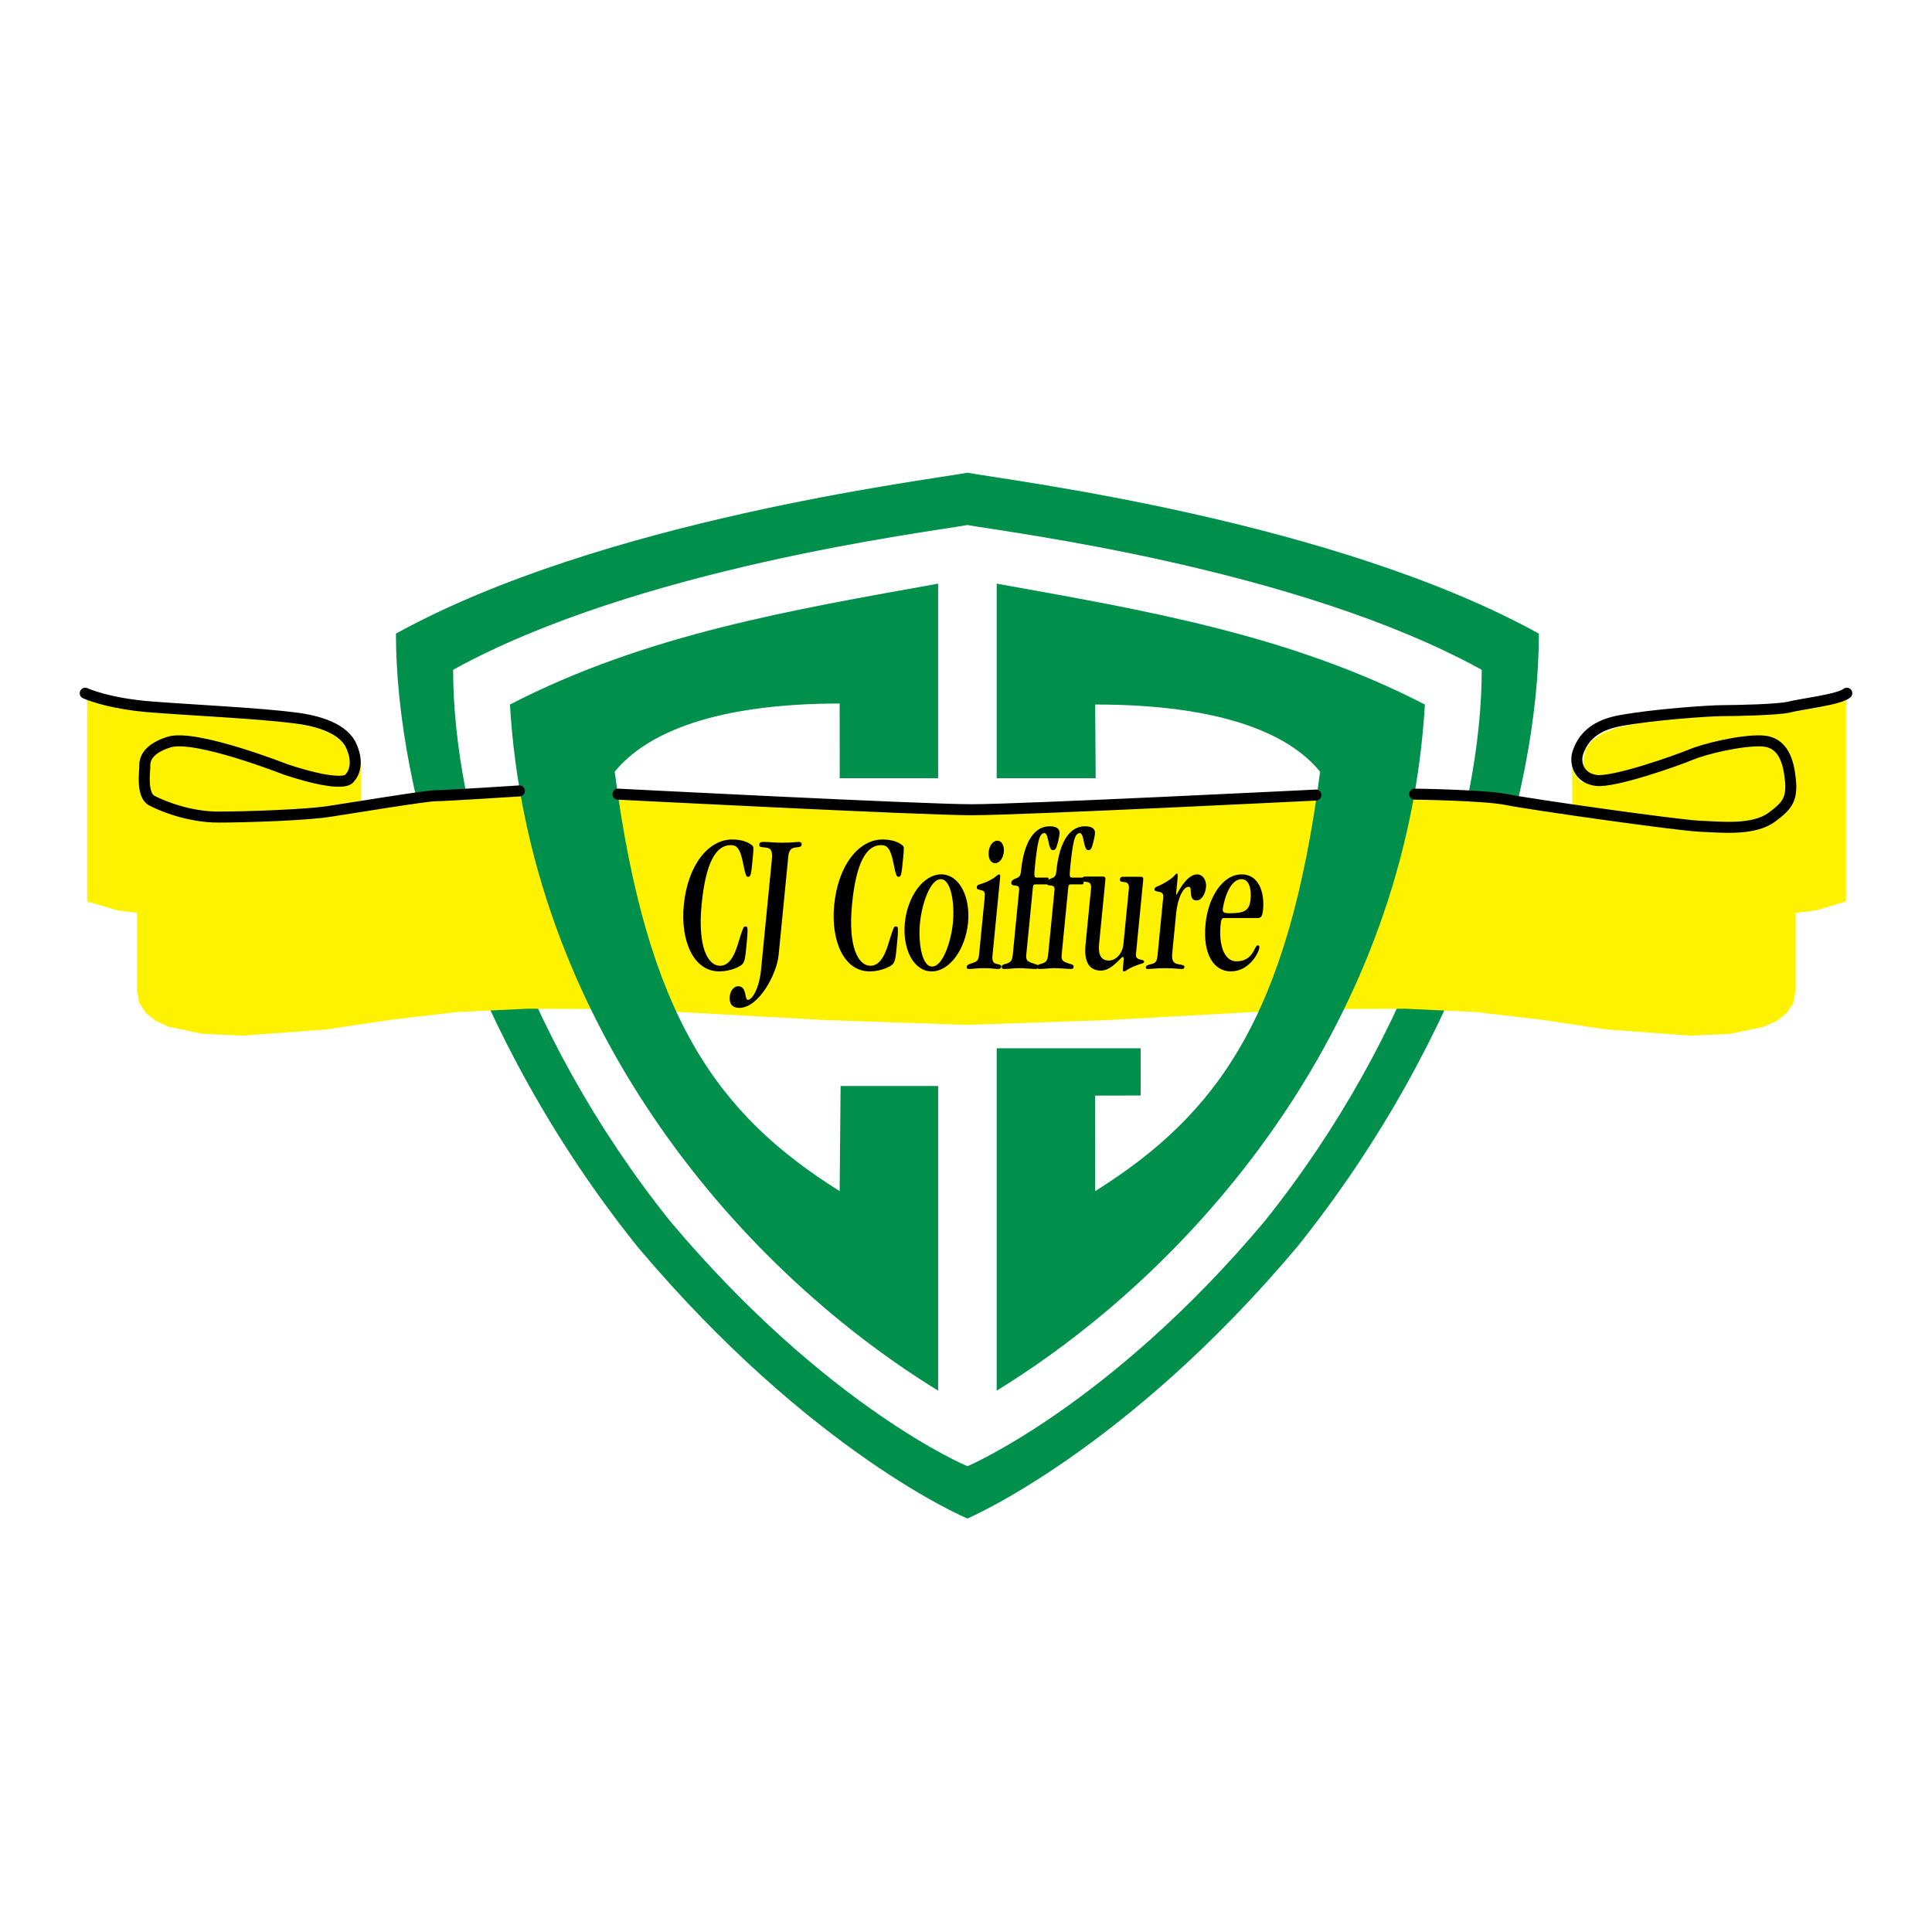
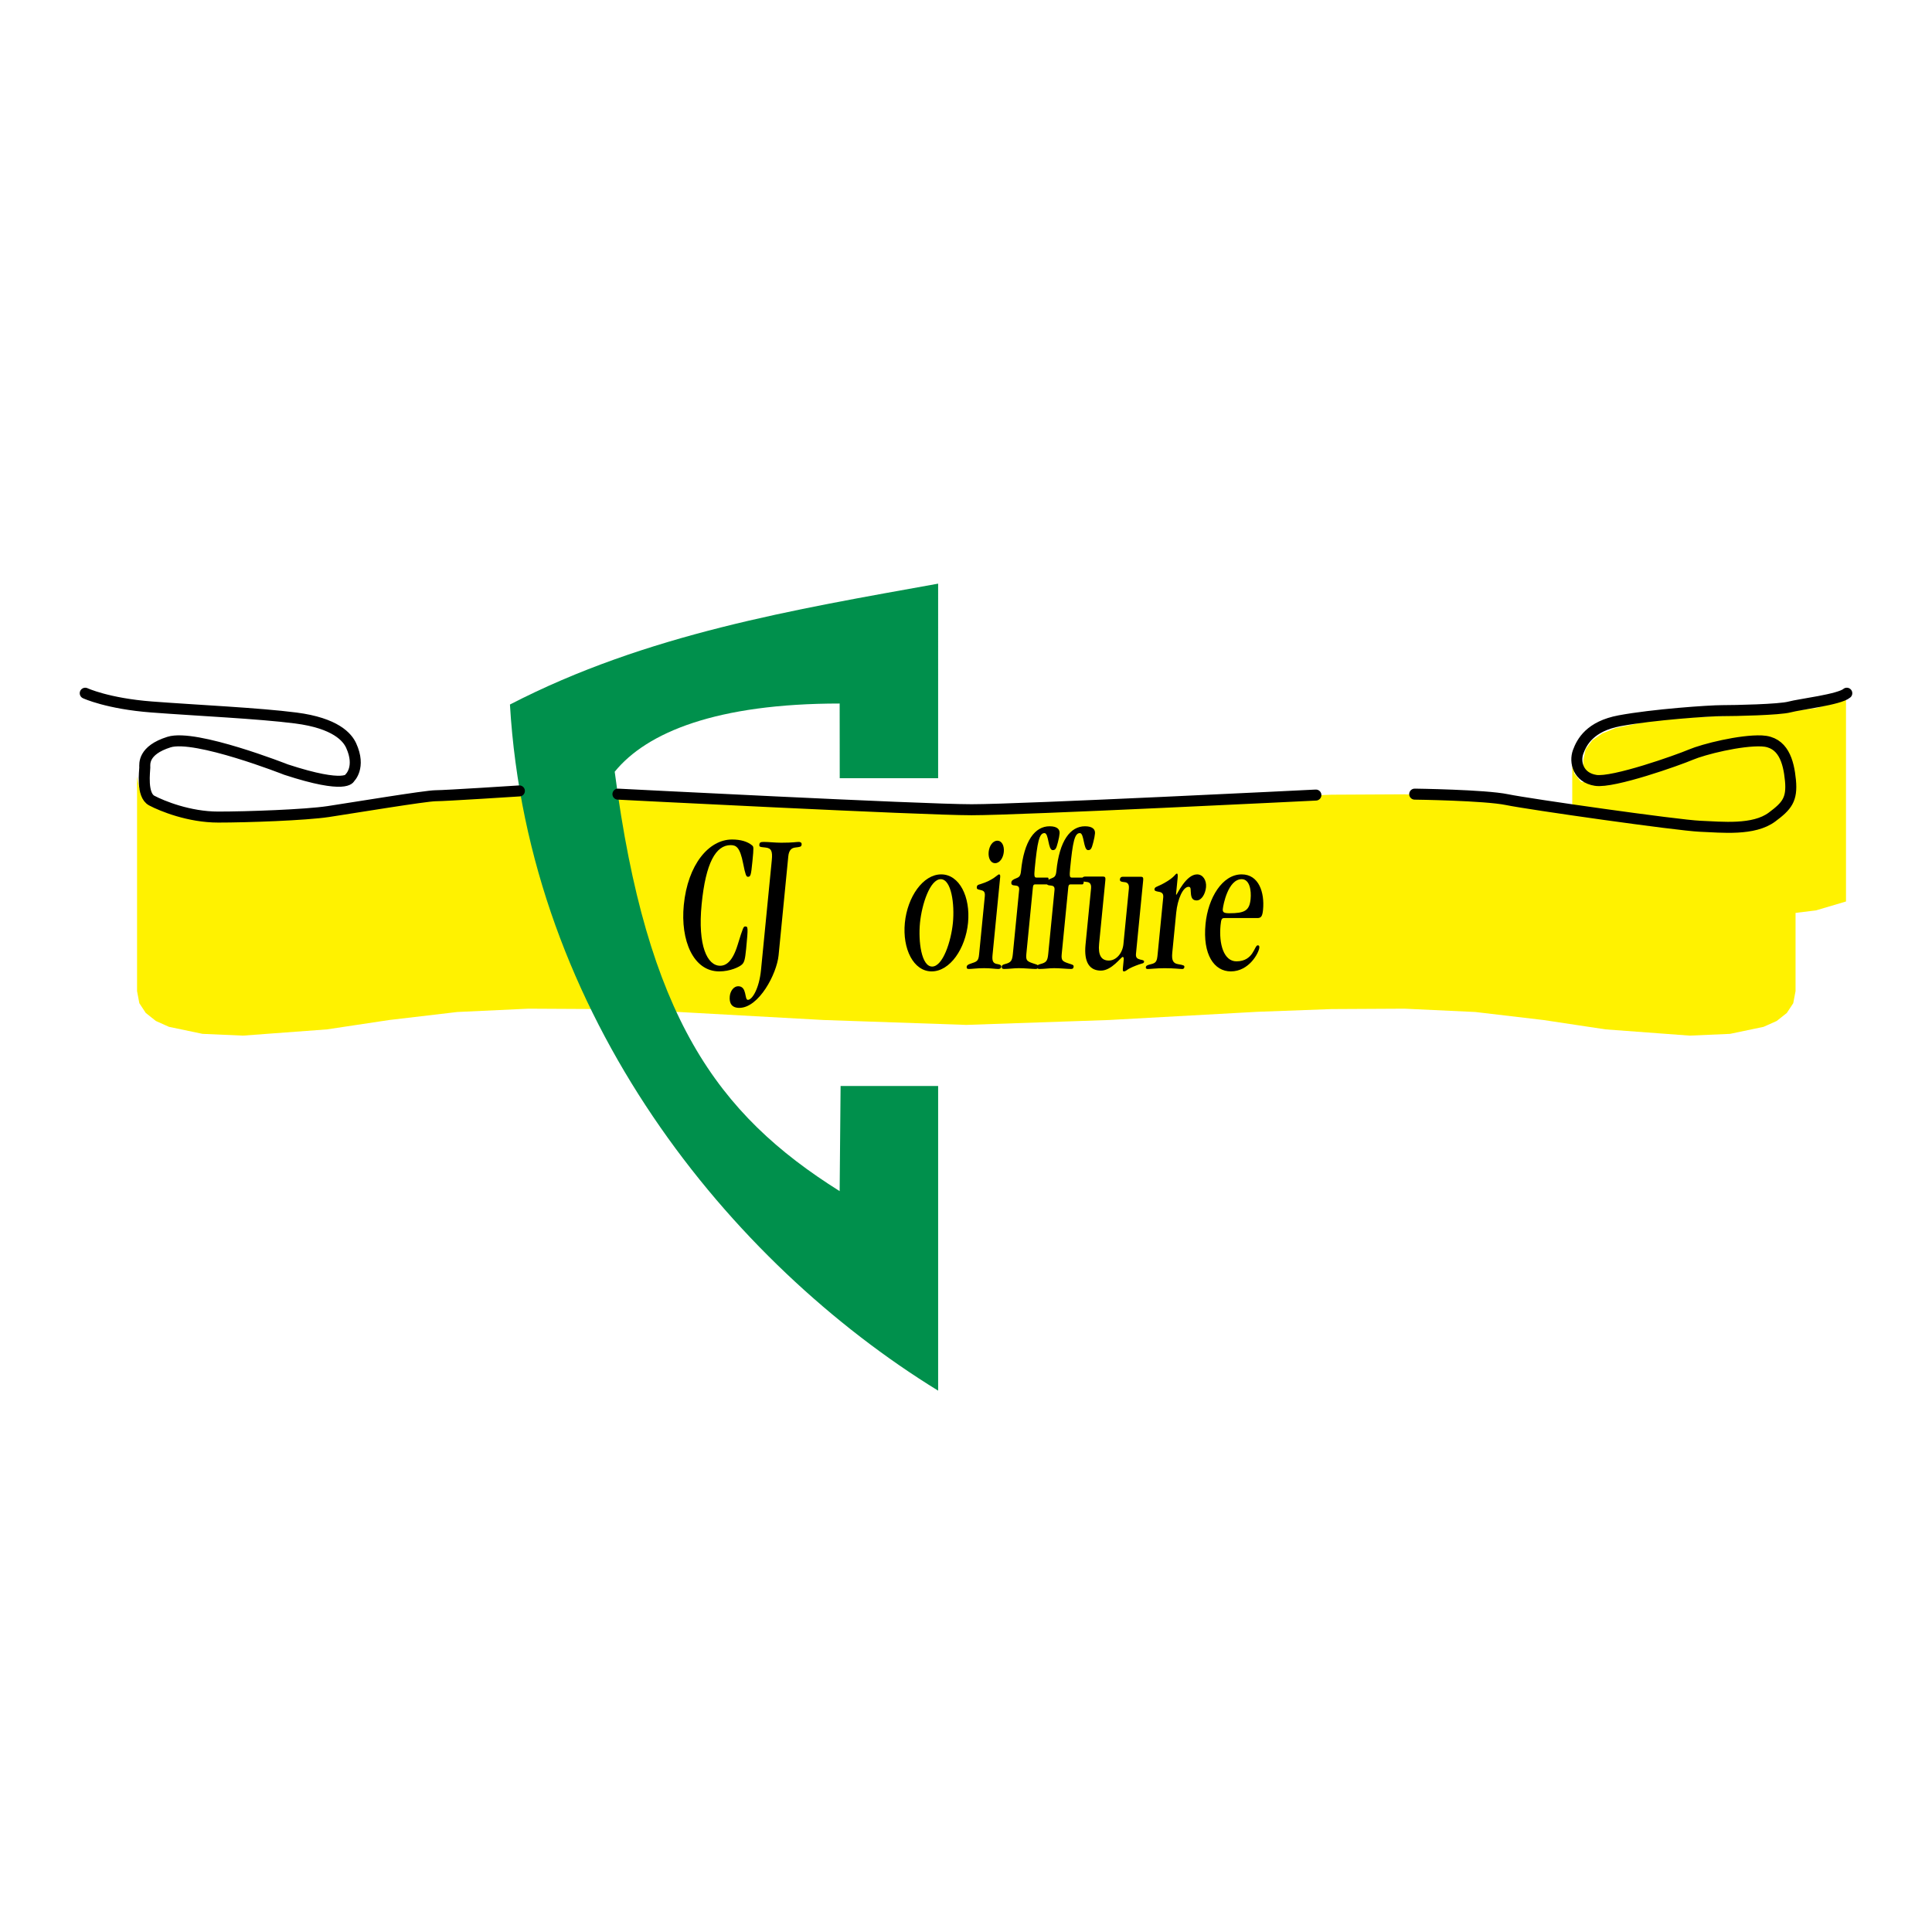
<svg xmlns="http://www.w3.org/2000/svg" version="1.0" id="Layer_1" x="0px" y="0px" width="192.756px" height="192.756px" viewBox="0 0 192.756 192.756" enable-background="new 0 0 192.756 192.756" xml:space="preserve">
  <g>
    <polygon fill-rule="evenodd" clip-rule="evenodd" fill="#FFFFFF" points="0,0 192.756,0 192.756,192.756 0,192.756 0,0  " />
-     <path fill-rule="evenodd" clip-rule="evenodd" fill="#00904C" d="M129.443,124.375c16.864-21.045,24.091-45.107,24.091-61.159   c-20.514-11.31-52.635-15.25-57.015-16.053c-4.38,0.803-36.501,4.743-57.015,16.052c0,16.053,7.228,40.115,24.091,61.16   c17.421,20.676,32.924,27.129,32.924,27.129S112.259,144.811,129.443,124.375L129.443,124.375z" />
    <path fill-rule="evenodd" clip-rule="evenodd" fill="#FFFFFF" d="M126.15,121.871c15.178-18.939,21.683-40.597,21.683-55.043   C129.371,56.648,100.461,53.103,96.52,52.38c-3.942,0.722-32.851,4.268-51.313,14.447c0,14.447,6.504,36.104,21.682,55.044   c15.679,18.609,29.632,24.416,29.632,24.416S110.685,140.264,126.15,121.871L126.15,121.871z" />
    <polygon fill-rule="evenodd" clip-rule="evenodd" fill="#FFF200" points="157.97,96.017 158.199,94.944 158.853,94.063    159.859,93.368 161.184,92.831 164.573,92.122 168.652,91.753 173.032,91.545 177.323,91.3 181.173,90.831 184.175,89.942    184.175,69.767 181.173,70.656 177.323,71.125 173.032,71.371 168.652,71.579 164.573,71.929 161.184,72.637 159.859,73.175    158.853,73.87 158.199,74.751 157.97,75.824 157.97,96.017  " />
    <polygon fill-rule="evenodd" clip-rule="evenodd" fill="#FFF200" points="178.113,98.381 177.869,96.596 177.188,95.412    176.121,94.745 174.759,94.505 171.333,94.989 167.419,96.25 163.504,97.621 160.097,98.469 158.751,98.482 157.72,98.139    157.073,97.332 156.864,96.017 156.864,75.824 157.073,77.176 157.72,77.981 158.751,78.325 160.097,78.312 163.504,77.465    167.419,76.094 171.333,74.851 174.759,74.348 176.121,74.589 177.188,75.256 177.869,76.44 178.113,78.207 178.113,98.381  " />
-     <polygon fill-rule="evenodd" clip-rule="evenodd" fill="#FFF200" points="34.899,96.017 34.669,94.944 34.016,94.063 33.01,93.368    31.685,92.831 28.294,92.122 24.216,91.753 19.836,91.545 15.545,91.3 11.695,90.831 8.694,89.942 8.694,69.767 11.695,70.656    15.545,71.125 19.836,71.371 24.216,71.579 28.294,71.929 31.685,72.637 33.01,73.175 34.016,73.87 34.669,74.751 34.899,75.824    34.899,96.017  " />
-     <polygon fill-rule="evenodd" clip-rule="evenodd" fill="#FFF200" points="14.655,98.381 14.901,96.596 15.585,95.412    16.657,94.745 18.026,94.505 21.467,94.989 25.4,96.25 29.333,97.621 32.756,98.469 34.108,98.482 35.144,98.139 35.794,97.332    36.004,96.017 36.004,75.824 35.794,77.176 35.144,77.981 34.108,78.325 32.756,78.312 29.333,77.465 25.4,76.094 21.467,74.851    18.026,74.348 16.657,74.589 15.585,75.256 14.901,76.44 14.655,78.207 14.655,98.381  " />
    <polygon fill-rule="evenodd" clip-rule="evenodd" fill="#FFF200" points="96.408,102.254 110.64,101.766 125.468,100.947    132.848,100.676 140.136,100.637 147.194,100.967 153.978,101.766 160.188,102.701 168.576,103.324 172.609,103.148    175.955,102.447 177.262,101.863 178.271,101.064 178.912,100.092 179.142,98.883 179.142,77.476 178.912,78.703 178.271,79.677    177.262,80.476 175.955,81.06 172.609,81.761 168.576,81.936 160.188,81.313 153.978,80.359 147.194,79.58 140.136,79.248    132.848,79.287 125.468,79.56 110.64,80.378 96.408,80.846 82.176,80.378 67.371,79.56 59.968,79.287 52.703,79.248 45.622,79.58    38.837,80.359 32.626,81.313 24.239,81.936 20.206,81.761 16.859,81.06 15.553,80.476 14.544,79.677 13.903,78.703 13.674,77.476    13.674,98.883 13.903,100.092 14.544,101.064 15.553,101.863 16.859,102.447 20.206,103.148 24.239,103.324 32.626,102.701    38.837,101.766 45.622,100.967 52.703,100.637 59.968,100.676 67.371,100.947 82.176,101.766 96.408,102.254  " />
    <path fill-rule="evenodd" clip-rule="evenodd" fill="#00904C" d="M83.773,70.191l0.007,7.452h9.818V58.231   c-14.361,2.59-29.071,5.01-42.721,12.059c1.83,31.098,21.987,55.704,42.721,68.456v-30.395c-4.787,0-4.945,0-9.732,0l-0.094,10.488   c-12.266-7.701-19.246-17.416-22.442-41.844C64.528,73.059,71.507,70.191,83.773,70.191L83.773,70.191z" />
-     <path fill-rule="evenodd" clip-rule="evenodd" fill="#00904C" d="M109.266,70.291l0.05,7.352h-9.876V58.231   c14.361,2.591,29.071,5.01,42.722,12.059c-1.83,31.099-21.987,55.704-42.722,68.456v-34.158h14.361l0.002,4.711l-4.55,0.01   l0.013,9.531c12.267-7.701,19.245-17.416,22.442-41.844C128.511,73.059,121.532,70.291,109.266,70.291L109.266,70.291z" />
    <path fill-rule="evenodd" clip-rule="evenodd" d="M70.003,90.215c0.406-4.138,1.417-5.897,2.894-5.897   c0.558,0,0.931,0.22,1.248,1.839c0.219,1.12,0.314,1.32,0.461,1.32c0.279,0,0.32-0.08,0.465-1.56   c0.137-1.399,0.125-1.439-0.042-1.579c-0.455-0.38-1.142-0.58-1.995-0.58c-2.315,0-4.416,2.499-4.812,6.538   c-0.346,3.519,0.942,6.621,3.536,6.621c1.084,0,2.03-0.443,2.286-0.703c0.219-0.22,0.295-0.5,0.397-1.54   c0.216-2.199,0.188-2.239-0.092-2.239c-0.164,0-0.201,0.04-0.755,1.839c-0.508,1.659-1.156,2.079-1.748,2.079   C70.582,96.353,69.592,94.394,70.003,90.215L70.003,90.215z" />
    <path fill-rule="evenodd" clip-rule="evenodd" d="M78.648,85.437c0.061-0.619,0.329-0.839,0.694-0.879   c0.482-0.06,0.613-0.06,0.637-0.3c0.02-0.2-0.138-0.26-0.286-0.26c-0.262,0-0.533,0.08-1.748,0.08c-0.64,0-1.256-0.08-1.765-0.08   c-0.345,0-0.404,0.1-0.419,0.26c-0.025,0.26,0.075,0.24,0.61,0.3c0.585,0.06,0.72,0.36,0.632,1.259l-1.075,10.939   c-0.187,1.9-0.886,3-1.312,3c-0.361,0-0.063-1.359-0.969-1.359c-0.427,0-0.785,0.459-0.837,0.998   c-0.069,0.701,0.198,1.16,0.953,1.16c1.957,0,3.735-3.398,3.917-5.241L78.648,85.437L78.648,85.437z" />
-     <path fill-rule="evenodd" clip-rule="evenodd" d="M85.008,90.215c0.407-4.138,1.417-5.897,2.895-5.897   c0.558,0,0.931,0.22,1.248,1.839c0.218,1.12,0.313,1.32,0.461,1.32c0.279,0,0.32-0.08,0.465-1.56   c0.138-1.399,0.125-1.439-0.042-1.579c-0.456-0.38-1.142-0.58-1.996-0.58c-2.315,0-4.416,2.499-4.812,6.538   c-0.346,3.519,0.942,6.621,3.536,6.621c1.083,0,2.03-0.443,2.285-0.703c0.219-0.22,0.296-0.5,0.398-1.54   c0.216-2.199,0.187-2.239-0.092-2.239c-0.164,0-0.201,0.04-0.756,1.839c-0.508,1.659-1.156,2.079-1.747,2.079   C85.587,96.353,84.598,94.394,85.008,90.215L85.008,90.215z" />
    <path fill-rule="evenodd" clip-rule="evenodd" d="M93,96.433c-1.067,0-1.396-2.499-1.213-4.358s1.003-4.358,2.07-4.358   c1.067,0,1.396,2.499,1.214,4.358C94.887,93.934,94.067,96.433,93,96.433L93,96.433z M96.581,92.075   c0.253-2.579-0.854-4.838-2.677-4.838c-1.822,0-3.375,2.259-3.627,4.838c-0.253,2.579,0.854,4.841,2.676,4.841   S96.327,94.654,96.581,92.075L96.581,92.075z" />
    <path fill-rule="evenodd" clip-rule="evenodd" d="M99.787,87.517c0.021-0.22-0.022-0.28-0.121-0.28   c-0.131,0-0.549,0.58-1.869,0.979c-0.203,0.06-0.32,0.08-0.341,0.3c-0.02,0.2,0.109,0.22,0.287,0.26   c0.32,0.08,0.564,0.1,0.512,0.64l-0.57,5.797c-0.067,0.68-0.202,0.72-0.864,0.939c-0.187,0.061-0.358,0.14-0.374,0.3   c-0.018,0.183,0.06,0.223,0.241,0.223c0.263,0,0.779-0.08,1.502-0.08c0.673,0,1.092,0.08,1.404,0.08   c0.229,0,0.291-0.123,0.303-0.243c0.01-0.1-0.079-0.2-0.354-0.24c-0.453-0.06-0.579-0.28-0.519-0.899L99.787,87.517L99.787,87.517z    M98.639,84.998c-0.059,0.6,0.186,1.12,0.646,1.12c0.459,0,0.806-0.52,0.865-1.12c0.059-0.6-0.186-1.12-0.646-1.12   S98.697,84.398,98.639,84.998L98.639,84.998z" />
    <path fill-rule="evenodd" clip-rule="evenodd" d="M103.052,88.536c0.021-0.22,0.079-0.3,0.21-0.3h1.183   c0.082,0,0.135-0.04,0.165-0.34c0.028-0.3-0.017-0.34-0.099-0.34h-1.1c-0.214,0-0.251-0.12-0.173-0.92   c0.26-2.639,0.444-3.519,0.97-3.519c0.443,0,0.343,1.7,0.818,1.7c0.263,0,0.356-0.12,0.52-0.78   c0.109-0.439,0.142-0.599,0.169-0.879c0.039-0.4-0.225-0.72-0.996-0.72c-1.462,0-2.556,1.439-2.854,4.478   c-0.054,0.54-0.207,0.6-0.498,0.72c-0.256,0.1-0.446,0.2-0.466,0.4c-0.058,0.58,0.854,0,0.779,0.759l-0.625,6.358   c-0.071,0.72-0.185,0.879-0.809,1.039c-0.235,0.06-0.293,0.14-0.305,0.26c-0.014,0.14,0.061,0.223,0.225,0.223   c0.492,0,0.993-0.08,1.485-0.08c0.559,0,1.322,0.08,1.667,0.08c0.181,0,0.252-0.06,0.268-0.223c0.016-0.16-0.095-0.2-0.286-0.26   c-0.812-0.26-0.97-0.319-0.903-1L103.052,88.536L103.052,88.536z" />
    <path fill-rule="evenodd" clip-rule="evenodd" d="M106.582,88.536c0.021-0.22,0.078-0.3,0.21-0.3h1.182   c0.082,0,0.136-0.04,0.165-0.34s-0.016-0.34-0.098-0.34h-1.101c-0.213,0-0.251-0.12-0.172-0.92c0.259-2.639,0.444-3.519,0.97-3.519   c0.443,0,0.342,1.7,0.818,1.7c0.262,0,0.355-0.12,0.52-0.78c0.108-0.439,0.141-0.599,0.169-0.879c0.039-0.4-0.226-0.72-0.997-0.72   c-1.461,0-2.555,1.439-2.854,4.478c-0.053,0.54-0.207,0.6-0.497,0.72c-0.257,0.1-0.447,0.2-0.467,0.4   c-0.057,0.58,0.854,0,0.779,0.759l-0.625,6.358c-0.07,0.72-0.185,0.879-0.808,1.039c-0.236,0.06-0.293,0.14-0.305,0.26   c-0.014,0.14,0.06,0.223,0.225,0.223c0.492,0,0.992-0.08,1.485-0.08c0.558,0,1.321,0.08,1.666,0.08c0.181,0,0.253-0.06,0.269-0.223   c0.016-0.16-0.096-0.2-0.286-0.26c-0.812-0.26-0.971-0.319-0.903-1L106.582,88.536L106.582,88.536z" />
    <path fill-rule="evenodd" clip-rule="evenodd" d="M114.055,87.836c0.025-0.26-0.014-0.36-0.228-0.36h-1.822   c-0.164,0-0.256,0.1-0.271,0.26c-0.02,0.2,0.157,0.24,0.336,0.26c0.276,0.02,0.618,0.06,0.559,0.66l-0.544,5.538   c-0.091,0.92-0.72,1.64-1.458,1.64c-0.739,0-1.082-0.52-0.968-1.68l0.623-6.337c0.025-0.26-0.015-0.36-0.228-0.36h-1.822   c-0.164,0-0.257,0.1-0.272,0.26c-0.02,0.2,0.157,0.24,0.336,0.26c0.277,0.02,0.618,0.06,0.559,0.66l-0.552,5.618   c-0.177,1.799,0.436,2.583,1.536,2.583c1.083,0,2.006-1.363,2.17-1.363c0.065,0,0.125,0.061,0.107,0.24l-0.078,0.8   c-0.021,0.203-0.04,0.403,0.091,0.403c0.082,0,0.169-0.04,0.257-0.1c0.337-0.263,0.898-0.463,1.223-0.583   c0.392-0.14,0.519-0.1,0.538-0.3c0.012-0.12-0.181-0.16-0.391-0.2c-0.271-0.08-0.46-0.16-0.419-0.58L114.055,87.836L114.055,87.836   z" />
    <path fill-rule="evenodd" clip-rule="evenodd" d="M117.349,91.075c0.138-1.399,0.683-2.599,1.24-2.599   c0.279,0,0.178,0.36,0.237,0.76c0.047,0.36,0.171,0.6,0.564,0.6c0.51,0,0.872-0.68,0.935-1.319c0.066-0.68-0.301-1.279-0.893-1.279   c-1.116,0-2.006,2.039-2.071,2.039c-0.017,0-0.031-0.02-0.025-0.08l0.153-1.56c0.031-0.319,0.015-0.479-0.067-0.479   c-0.148,0-0.174,0.26-0.893,0.72c-1.033,0.66-1.316,0.54-1.346,0.84c-0.017,0.16,0.145,0.2,0.354,0.24   c0.259,0.04,0.564,0.1,0.52,0.56l-0.56,5.698c-0.064,0.66-0.134,0.86-0.654,0.979c-0.421,0.1-0.509,0.16-0.524,0.32   c-0.012,0.123,0.083,0.163,0.197,0.163c0.296,0,0.829-0.08,1.683-0.08c0.969,0,1.486,0.08,1.766,0.08   c0.131,0,0.19-0.104,0.198-0.183c0.016-0.16-0.029-0.2-0.627-0.3c-0.501-0.08-0.65-0.399-0.58-1.119L117.349,91.075L117.349,91.075   z" />
    <path fill-rule="evenodd" clip-rule="evenodd" d="M125.44,91.595c0.361,0,0.507-0.14,0.573-0.819   c0.171-1.739-0.424-3.539-2.131-3.539c-1.938,0-3.352,2.359-3.605,4.938c-0.303,3.079,0.864,4.741,2.522,4.741   c1.839,0,2.793-1.862,2.843-2.362c0.016-0.16-0.026-0.24-0.157-0.24c-0.345,0-0.403,1.599-2.128,1.599   c-1.247,0-1.77-1.699-1.581-3.619c0.062-0.64,0.135-0.7,0.413-0.7H125.44L125.44,91.595z M124.773,89.696   c-0.114,1.16-0.583,1.419-2.126,1.419c-0.542,0-0.68-0.1-0.648-0.42c0.039-0.4,0.522-2.979,1.886-2.979   C124.688,87.717,124.856,88.856,124.773,89.696L124.773,89.696z" />
    <path fill="none" stroke="#000000" stroke-width="1.098" stroke-linecap="round" stroke-linejoin="round" stroke-miterlimit="2.613" d="   M8.504,69.163c0,0,2.224,1.036,6.632,1.373c4.491,0.343,10.639,0.618,14.37,1.098c3.99,0.514,5.149,1.925,5.527,2.746   c1.002,2.183-0.138,3.227-0.138,3.227s-0.276,1.167-6.356-0.824c0,0-9.05-3.57-11.675-2.746c-2.625,0.824-2.418,2.197-2.418,2.54   s-0.346,2.746,0.69,3.295c1.037,0.549,3.731,1.647,6.632,1.647s8.705-0.206,10.984-0.549s9.741-1.579,10.708-1.579   c0.967,0,8.359-0.48,8.359-0.48 M61.652,79.231c0,0,30.305,1.556,35.278,1.556s34.357-1.464,34.357-1.464 M141.144,79.231   c0,0,7.001,0.091,9.212,0.549c2.21,0.458,17.04,2.563,19.251,2.655c2.211,0.091,5.36,0.444,7.185-0.916   c1.474-1.098,2.026-1.739,1.842-3.661c-0.184-1.922-0.736-3.844-2.855-3.936c-2.118-0.092-5.803,0.824-7.092,1.373   c-1.29,0.549-7.737,2.837-9.488,2.562c-1.75-0.274-2.118-1.831-1.75-2.837c0.369-1.007,1.198-2.563,4.146-3.112   c3.304-0.616,8.935-1.007,10.225-1.007c1.289,0,5.711-0.091,6.724-0.366c1.013-0.275,4.975-0.732,5.711-1.373" />
  </g>
</svg>